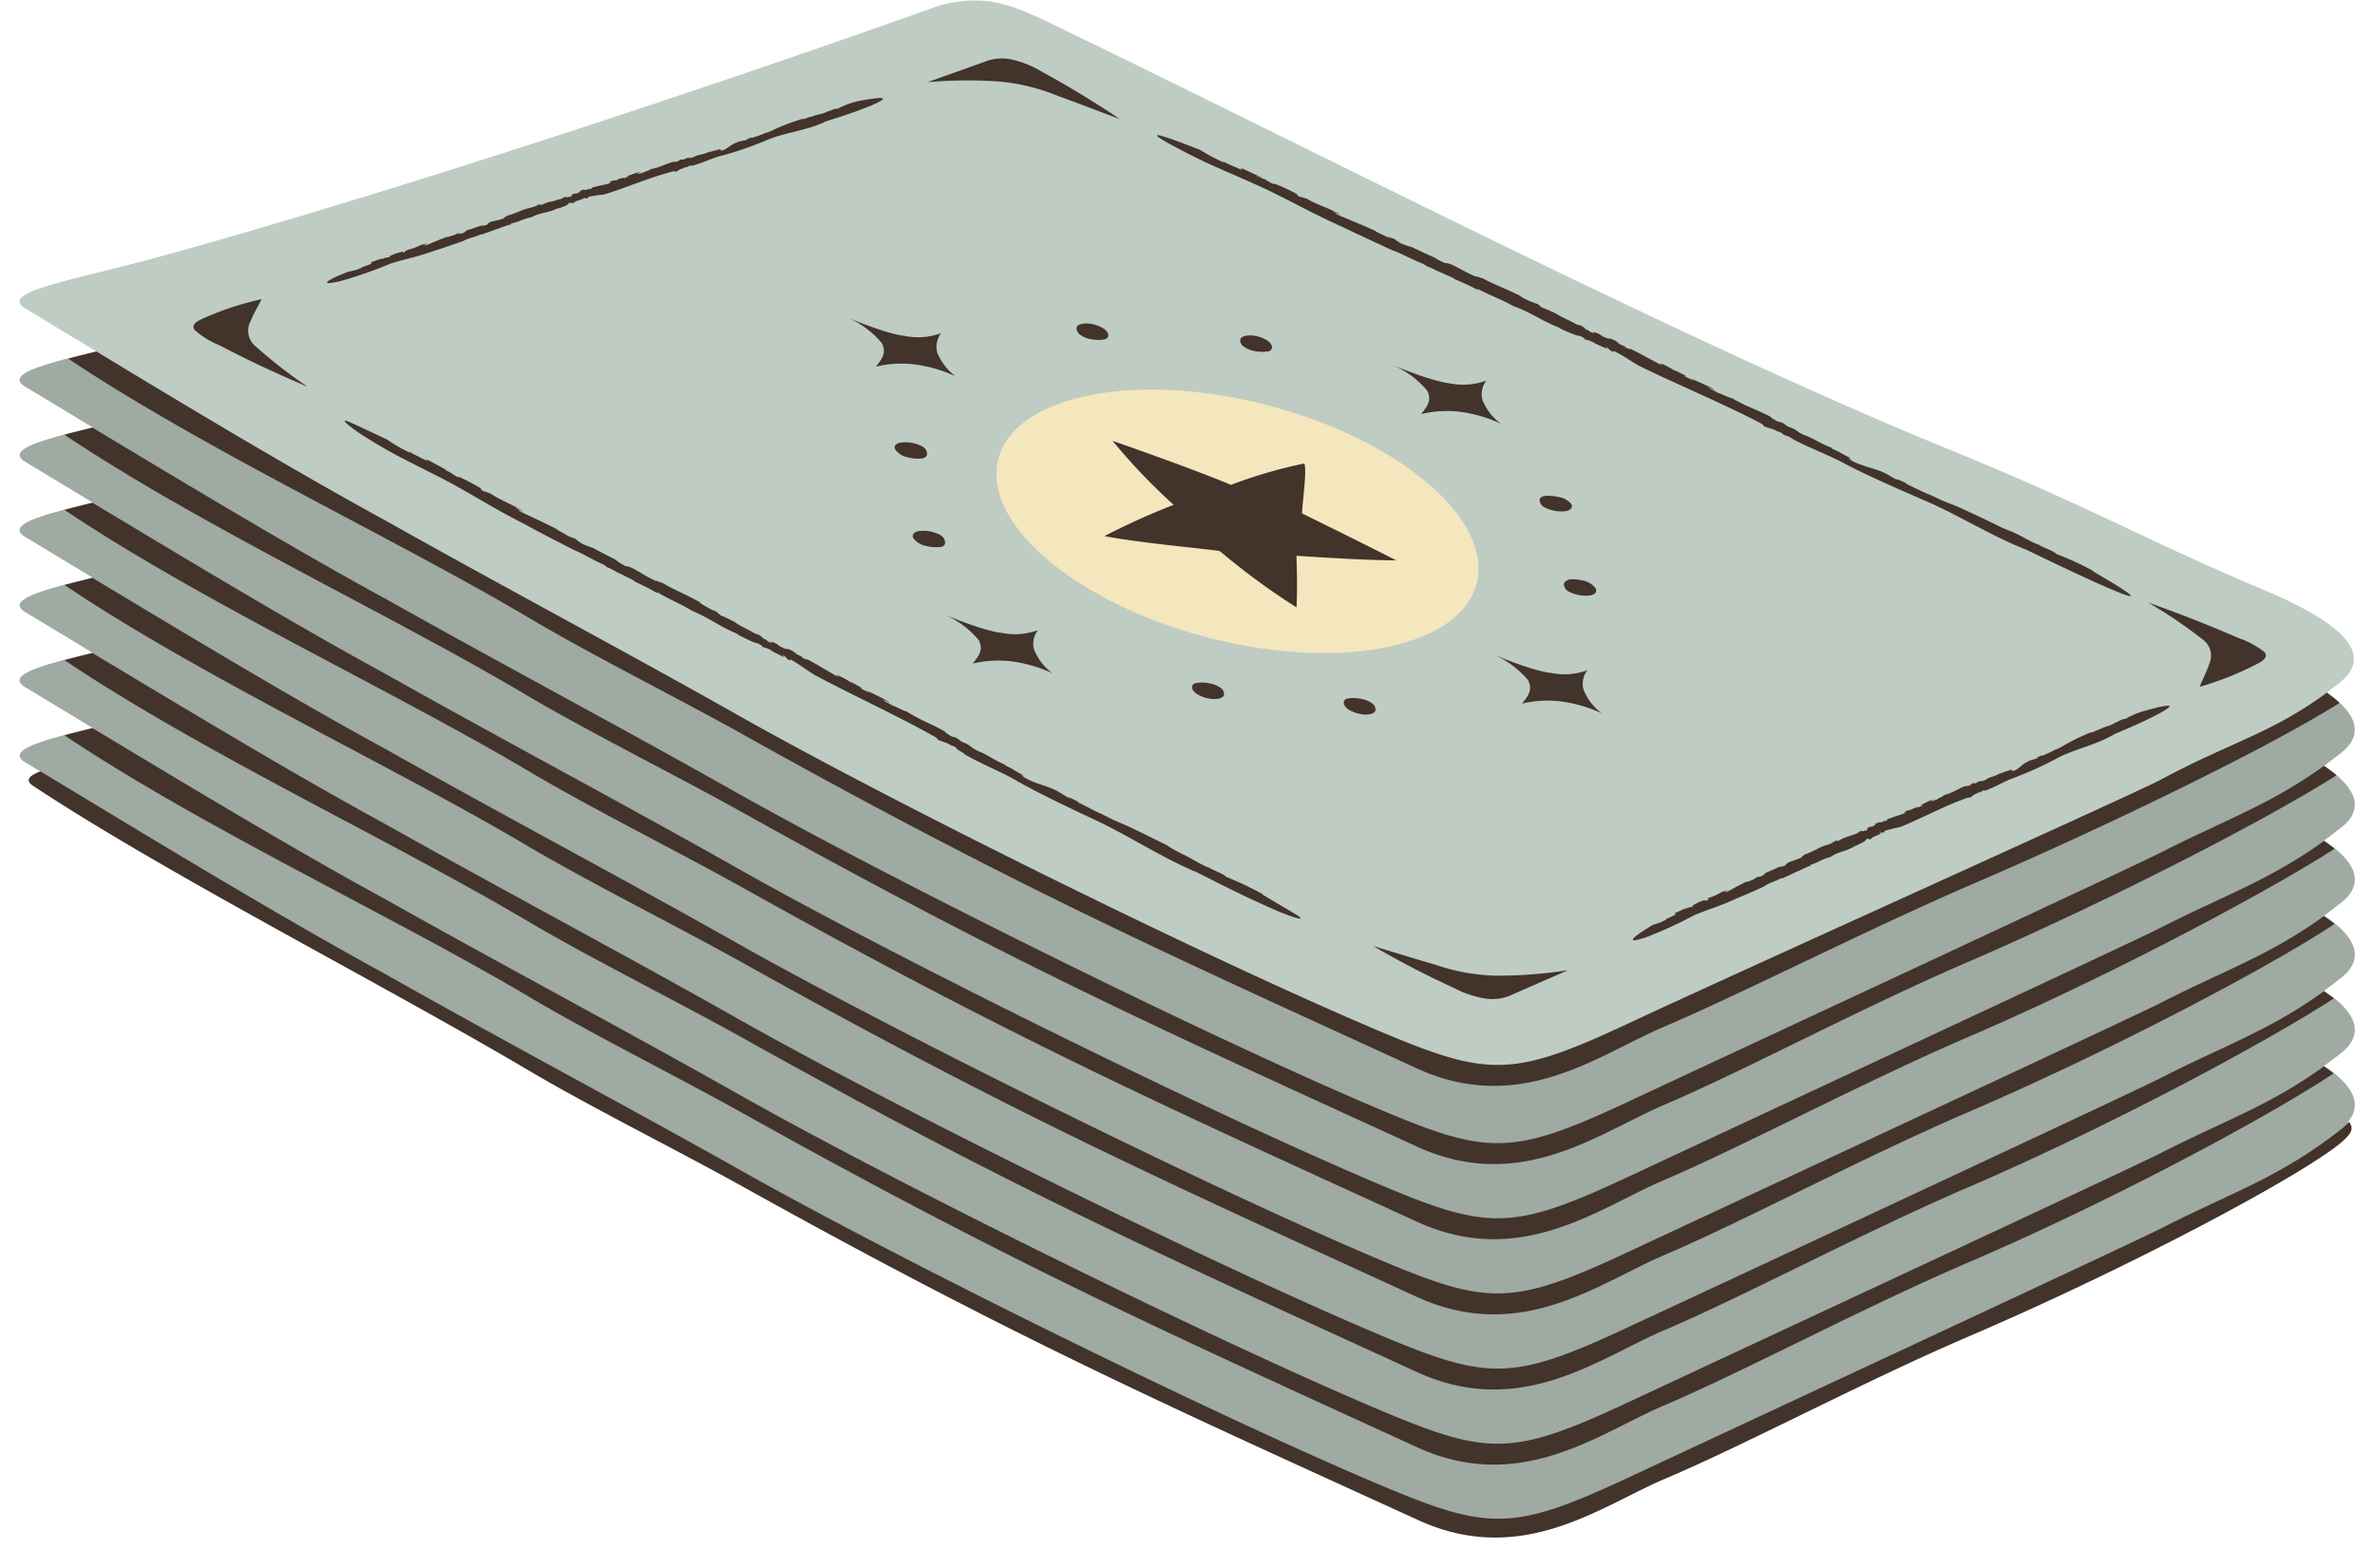
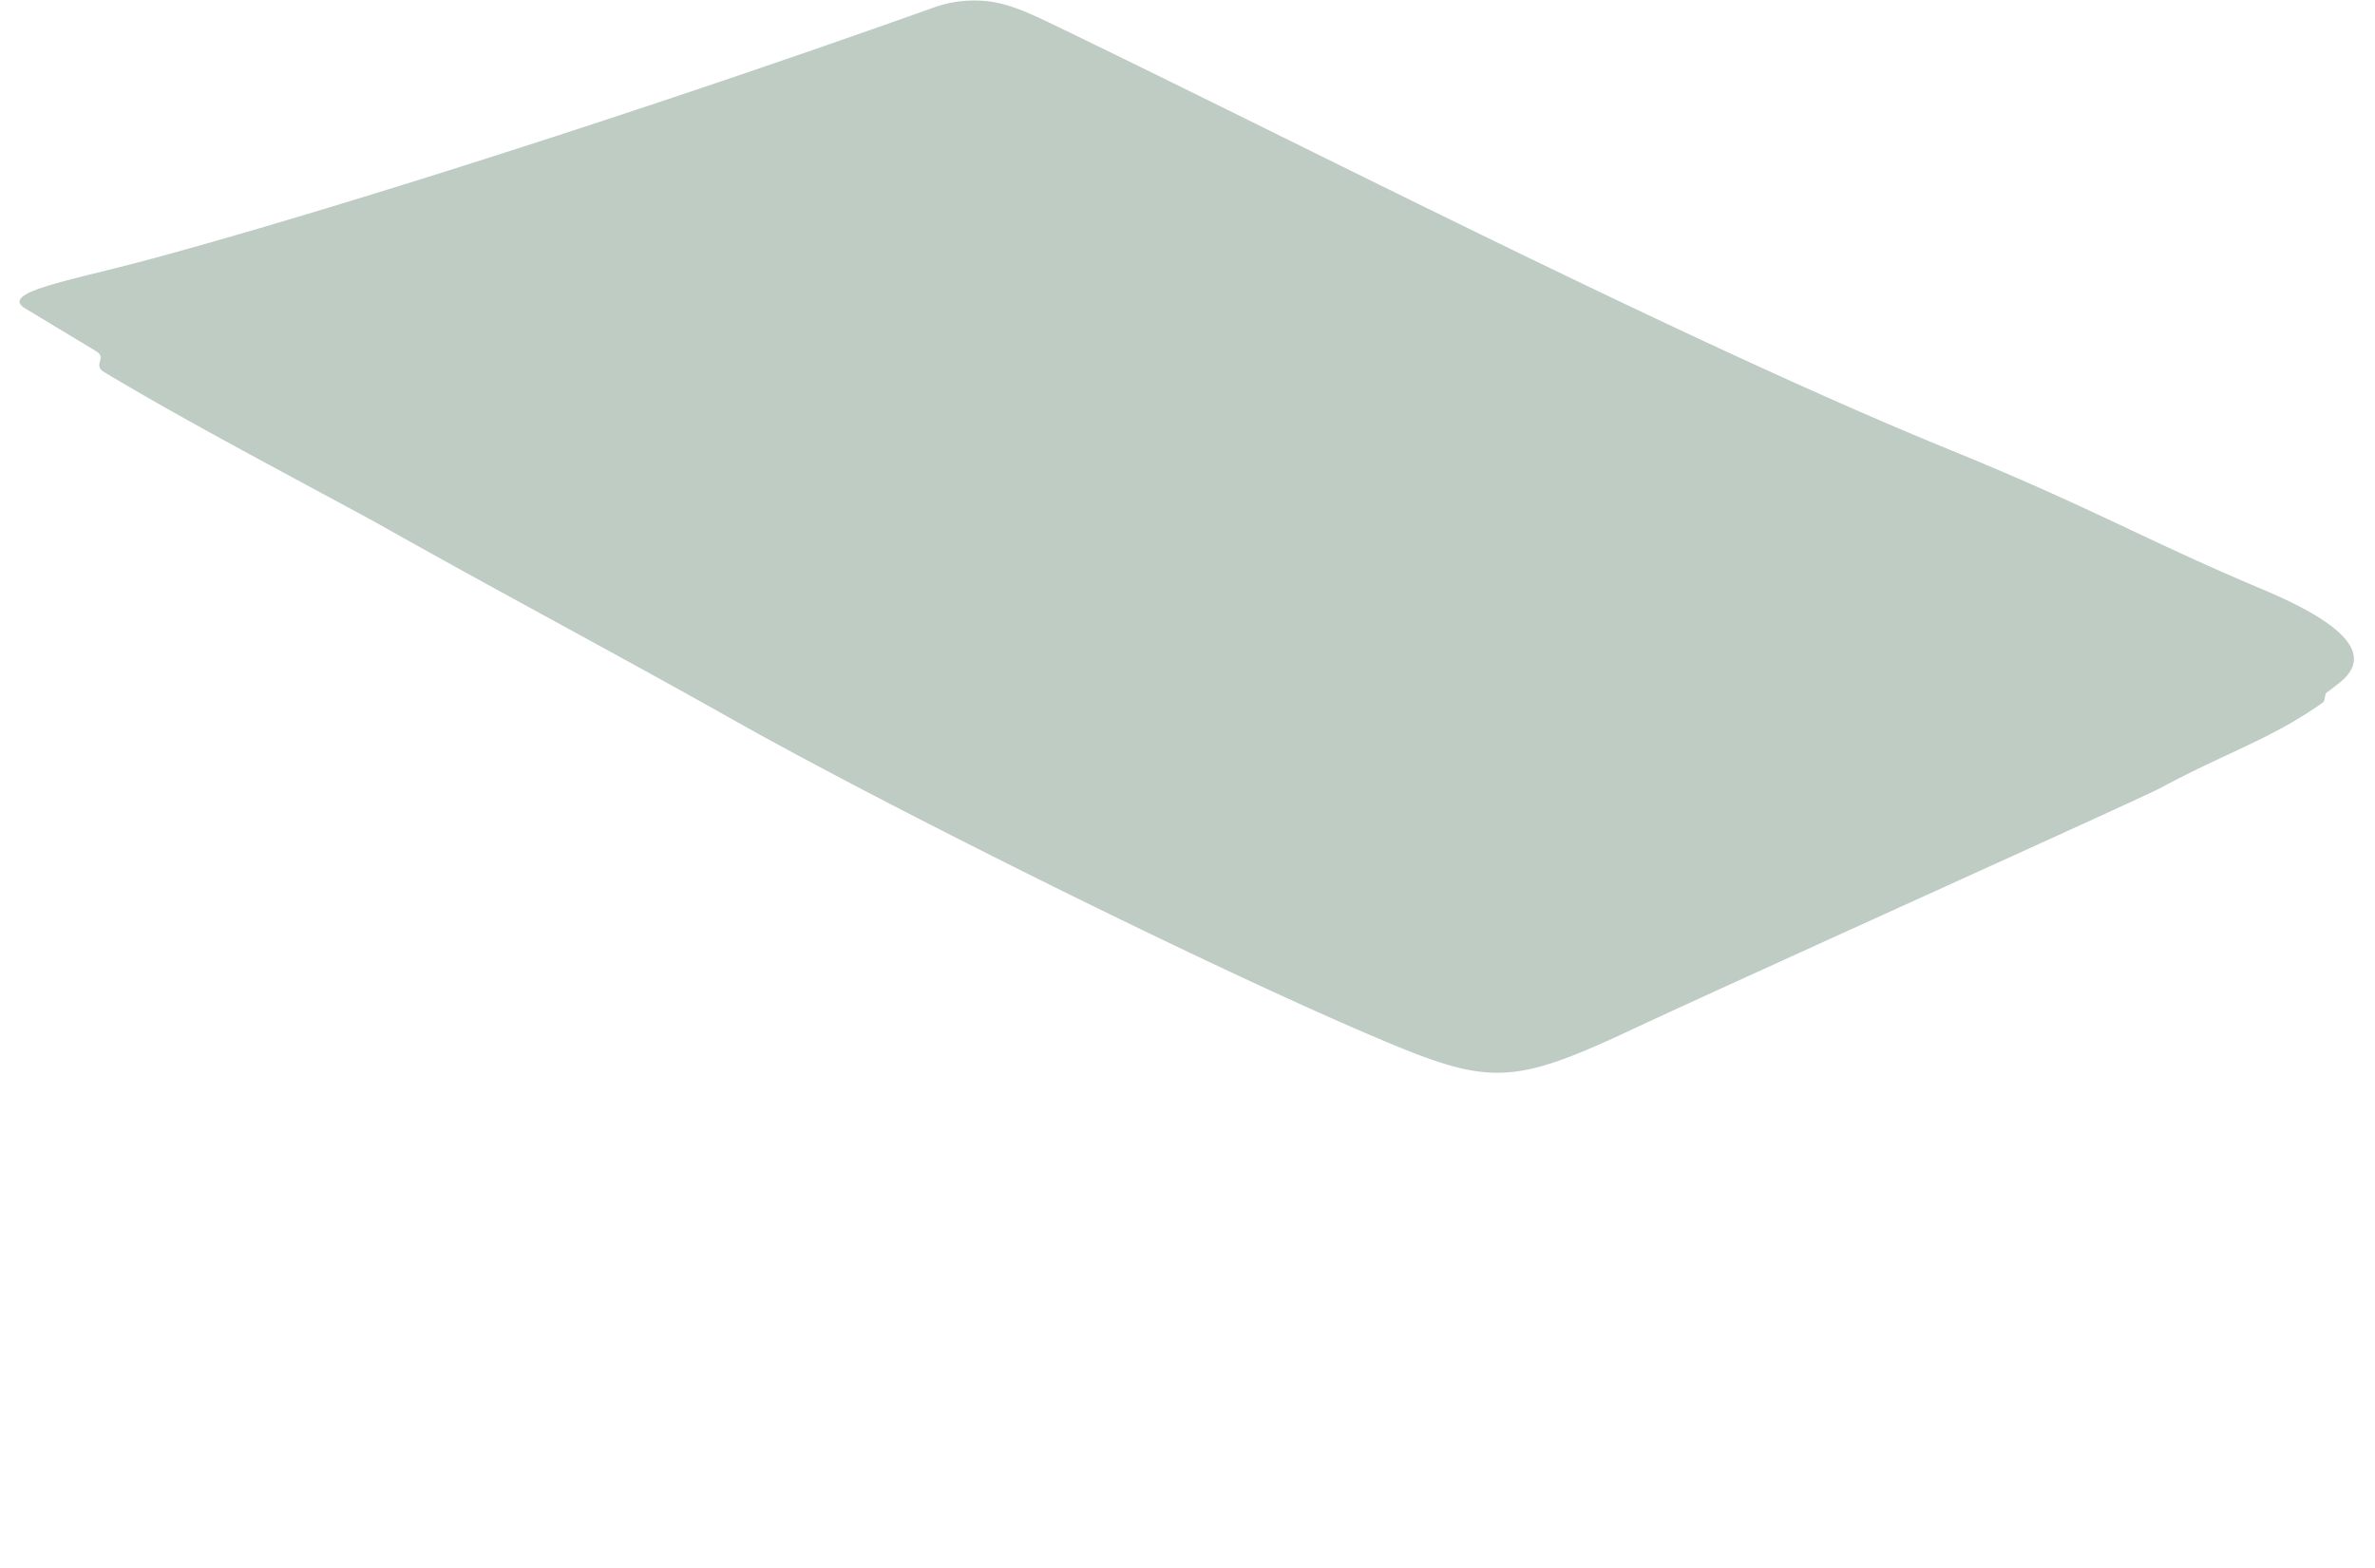
<svg xmlns="http://www.w3.org/2000/svg" data-name="Layer 1" height="200.6" preserveAspectRatio="xMidYMid meet" version="1.0" viewBox="-2.5 -0.1 303.7 200.6" width="303.7" zoomAndPan="magnify">
  <g id="change1_1">
-     <path d="M294.68,97.85c.77-.56,1.56-1.15,2.37-1.8,4.14-3.5-.2-7.69-9.89-11.58C272,78.39,264.82,74.78,247,67.5c-34.27-14-81.7-38.47-115-54.55-2.79-1.35-5.67-2.73-8.77-2.91a15.48,15.48,0,0,0-6,.77C76.55,25.26,37.69,37.4,16.57,43.1,6.54,45.81-2.52,47.26.64,49.31c2.64,1.59,5.58,3.36,8.69,5.25-6.59,1.63-11,2.83-8.69,4.36l8.69,5.25C2.74,65.8-1.72,67,.64,68.53l8.69,5.25c-6.59,1.64-11,2.83-8.69,4.36l8.69,5.25C2.74,85-1.72,86.22.64,87.75L9.33,93c-6.59,1.64-11,2.83-8.69,4.36l2,1.2c.55.33.09,1.21.66,1.56,12.27,7.49,30.32,18.2,44.05,25.67,15.37,8.69,29.88,16.35,45.26,25,20.17,11.4,60.6,31.34,81.94,40.35,13.78,5.81,16.86,5.87,31.8-1.12,14.39-6.73,64.88-30.48,68-32.09,9.31-4.77,14.86-6.49,23-13,.28-.24.23-1.37.44-1.61,1.84-2.21.56-4.64-3.1-7.08.77-.56,1.56-1.15,2.37-1.8,2.82-2.39,1.7-5.1-2.37-7.81.77-.57,1.56-1.16,2.37-1.8,2.82-2.39,1.7-5.1-2.37-7.82.77-.56,1.56-1.15,2.37-1.8,2.82-2.38,1.7-5.09-2.37-7.81.77-.56,1.56-1.15,2.37-1.8C299.87,103.27,298.75,100.57,294.68,97.85Z" fill="#9faaa2" />
-   </g>
+     </g>
  <g id="change2_1">
    <path d="M286.85,75.3c-15-6.31-22-10.53-39.88-17.81-34.27-14-81.7-38.48-115-54.55C129.15,1.59,126.27.21,123.17,0a15.48,15.48,0,0,0-6,.77C76.55,15.24,37.69,27.39,16.57,33.09,6.54,35.8-2.52,37.25.64,39.3L9.8,44.83c1.44.87-.49,1.74,1,2.65,10.46,6.3,24.56,13.69,34.84,19.29,15.37,8.68,29.89,16.35,45.26,25,20.17,11.4,61.79,32.08,83.14,41.09,13.77,5.82,16.86,5.88,31.79-1.11,14.39-6.73,64.71-29.38,67.82-31,8.71-4.69,14.23-6.28,20.9-11,.3-.21.17-1,.47-1.26q.88-.65,1.8-1.38C301,83.61,297.3,79.7,286.85,75.3Z" fill="#beccc4" />
  </g>
  <g id="change3_1">
-     <path d="M178.38,60.36c-11.55-8.65-31-12.87-43.55-9.43s-13.27,13.24-1.72,21.88,31,12.87,43.54,9.43S189.93,69,178.38,60.36Z" fill="#f4e6bd" />
-   </g>
+     </g>
  <g id="change4_1">
-     <path d="M297.24,145.71c-3.83,3.66-25.92,15.66-48,25.14-13.28,5.69-28.72,13.93-38.76,18.17-8.25,3.49-18.32,11.4-31.62,5.32-31.86-14.56-51.19-23.07-86.38-42.66-8-4.46-19.37-10.13-27.26-14.79-19.11-11.3-46-24.94-63.44-36.44-1.22-.8-.44-1.36.88-1.89,12.35,7.45,29.86,18.16,44.23,26,15.37,8.69,29.89,16.36,45.26,25,20.17,11.4,60.6,31.34,82,40.35,13.77,5.81,16.86,5.87,31.79-1.11,14.39-6.73,64.56-30.07,67.7-31.67,9.31-4.78,15.38-6.54,23.5-13a6.34,6.34,0,0,0,.73-.74.61.61,0,0,0,.07.1C298.55,144.33,298,145,297.24,145.71ZM92.38,142.23c35.16,19.64,54.47,28.18,86.31,42.78,13.29,6.09,23.35-1.84,31.6-5.34,10-4.25,25.46-12.51,38.74-18.22,18.7-8,38.81-18.88,46.88-24.25-.38-.3-.8-.6-1.24-.9-7,5.06-12.74,6.93-21.12,11.22-3.14,1.61-53.31,24.95-67.7,31.68-14.93,7-18,6.92-31.79,1.11-21.35-9-61.78-28.95-81.95-40.35-15.37-8.68-29.89-16.35-45.26-25-11.93-6.49-26-15-37.52-21.92-1.29.32-2.49.62-3.58.92C23.47,105.81,47.59,117,65.14,127.39,73,132.07,84.38,137.76,92.38,142.23Zm0-9.62c35.16,19.65,54.47,28.19,86.31,42.79,13.29,6.09,23.35-1.84,31.6-5.34,10-4.25,25.46-12.51,38.74-18.23,18.19-7.82,38.24-18.6,46.91-24.22-.38-.3-.82-.61-1.27-.92-7,5.06-12.74,6.93-21.12,11.22-3.14,1.61-53.31,25-67.7,31.68-14.93,7-18,6.92-31.79,1.11-21.35-9-61.78-28.95-81.95-40.35-15.37-8.69-29.89-16.35-45.26-25-11.93-6.49-26-15-37.52-21.92-1.29.32-2.49.62-3.58.91,17.72,11.9,41.84,23.07,59.39,33.48C73,122.46,84.38,128.14,92.38,132.61Zm0-9.61c35.16,19.65,54.47,28.19,86.31,42.79,13.29,6.09,23.35-1.84,31.6-5.34,10-4.26,25.46-12.52,38.74-18.23,18.91-8.13,39.15-18.9,47-24.14-.41-.33-.87-.67-1.36-1-7,5.06-12.74,6.93-21.12,11.22-3.14,1.61-53.31,24.94-67.7,31.67-14.93,7-18,6.93-31.79,1.12-21.35-9-61.78-29-81.95-40.35-15.37-8.69-29.89-16.35-45.26-25-11.93-6.49-26-15-37.52-21.92-1.29.32-2.49.62-3.58.91,17.72,11.9,41.84,23.07,59.39,33.48C73,112.84,84.38,118.53,92.38,123Zm0-9.61c35.16,19.65,54.47,28.19,86.31,42.78,13.29,6.1,23.35-1.83,31.6-5.33,10-4.26,25.46-12.52,38.74-18.23,18.11-7.79,38.23-18.51,47-24.14-.4-.33-.87-.67-1.36-1-7,5.06-12.74,6.93-21.12,11.22-3.14,1.61-53.31,24.94-67.7,31.67-14.93,7-18,6.93-31.79,1.11-21.35-9-61.78-28.94-81.95-40.34-15.37-8.69-29.89-16.35-45.26-25-11.93-6.49-26-15-37.52-21.92-1.29.32-2.49.62-3.58.91C23.47,77,47.59,88.15,65.14,98.56,73,103.23,84.38,108.92,92.38,113.39Zm0-9.61c35.16,19.65,54.47,28.19,86.31,42.78,13.29,6.1,23.35-1.83,31.6-5.33,10-4.26,25.46-12.52,38.74-18.23,18.52-8,38.88-18.56,47.25-23.94a17.29,17.29,0,0,0-1.61-1.2c-7,5.06-12.74,6.93-21.12,11.22-3.14,1.61-53.31,24.94-67.7,31.67-14.93,7-18,6.93-31.79,1.11-21.35-9-61.78-29-81.95-40.34-15.37-8.69-29.89-16.36-45.26-25-11.93-6.49-26-15-37.52-21.92-1.29.32-2.49.62-3.58.91C23.47,67.37,47.59,78.54,65.14,89,73,93.62,84.38,99.31,92.38,103.78Zm0-10c35.16,19.64,54.47,28.18,86.31,42.78,13.29,6.1,23.35-1.84,31.6-5.33,10-4.26,26.38-12.63,39.66-18.34,18.86-8.12,38.87-18.06,46.72-23.09a16.89,16.89,0,0,0-1.63-1.3c-7.13,5.25-12.27,6.3-21.37,11.2-3.11,1.67-53.43,24.32-67.82,31.05-14.93,7-18,6.92-31.79,1.11-21.35-9-61.78-28.95-81.95-40.35-15.37-8.68-29.89-16.35-45.26-25-11.76-6.41-25.63-14.74-37-21.64-1.29.32-2.51.62-3.62.91,17.68,11.79,41.55,22.87,59,33.2C73,83.61,84.38,89.3,92.38,93.77ZM164,65.56c0-1.16.67-5.53.28-6.37a59.5,59.5,0,0,0-9.36,2.73c-4.17-1.73-10.76-4.1-15.15-5.63a76.46,76.46,0,0,0,7.81,8.18,95.38,95.38,0,0,0-8.85,4c4.81.94,14.39,1.76,14.76,1.93a90.21,90.21,0,0,0,9.8,7.19c.15-2.81,0-5.83,0-6.6,3.73.25,9.14.57,12.75.59C171.54,69.26,164.1,65.64,164,65.56ZM110.27,43.8c.64,1.27,0,2-.76,3a13.55,13.55,0,0,1,5-.28,17.89,17.89,0,0,1,5.18,1.51,7.06,7.06,0,0,1-2.33-3,2.85,2.85,0,0,1,.49-2.52,8.44,8.44,0,0,1-4.63.36c-2.48-.27-7.34-2.35-7.34-2.35A11.76,11.76,0,0,1,110.27,43.8Zm72.66,5.14c-2.48-.27-7.34-2.35-7.34-2.35A12,12,0,0,1,180,49.86c.63,1.28,0,2-.77,3a14.08,14.08,0,0,1,5-.28,18,18,0,0,1,5.18,1.51,7.06,7.06,0,0,1-2.33-3,2.79,2.79,0,0,1,.49-2.51A8.53,8.53,0,0,1,182.93,48.94ZM125.62,80.86c-2.48-.27-7.34-2.35-7.34-2.35a12,12,0,0,1,4.38,3.27c.63,1.28,0,2-.77,3a14.06,14.06,0,0,1,5-.28,18.3,18.3,0,0,1,5.18,1.51,7.06,7.06,0,0,1-2.33-3,2.79,2.79,0,0,1,.49-2.51A8.54,8.54,0,0,1,125.62,80.86ZM200,88.14a2.82,2.82,0,0,1,.48-2.51,8.53,8.53,0,0,1-4.63.35c-2.48-.27-7.34-2.35-7.34-2.35a12,12,0,0,1,4.39,3.27c.63,1.28,0,2-.77,3a14.06,14.06,0,0,1,5-.28,18.4,18.4,0,0,1,5.18,1.51A7,7,0,0,1,200,88.14Zm-63.19-44.9a4.64,4.64,0,0,0,2,.06c.64-.21.49-.91-.16-1.36a4.43,4.43,0,0,0-2.19-.67c-.75,0-1.27.21-1.29.58a.9.9,0,0,0,.36.79A3.07,3.07,0,0,0,136.77,43.24Zm22.93,1.59c.64-.21.5-.91-.15-1.36a4.47,4.47,0,0,0-2.19-.67c-.76,0-1.28.21-1.3.57a.93.93,0,0,0,.36.8,3.1,3.1,0,0,0,1.31.6A4.59,4.59,0,0,0,159.7,44.83Zm-42,23.5a4.69,4.69,0,0,0-2.82-.49c-.53.13-.86.42-.62.91a2.69,2.69,0,0,0,1.71,1,5,5,0,0,0,1.55.13c.56,0,.74-.27.79-.45A1.11,1.11,0,0,0,117.71,68.33ZM115.43,57a4.69,4.69,0,0,0-2.82-.48c-.53.12-.87.42-.62.9a2.66,2.66,0,0,0,1.7,1,5.09,5.09,0,0,0,1.56.14c.55-.06.74-.28.79-.46A1.13,1.13,0,0,0,115.43,57ZM169.9,90.63a4.47,4.47,0,0,0,2.19.67c.76,0,1.28-.21,1.3-.58a.93.93,0,0,0-.36-.79,3.1,3.1,0,0,0-1.31-.6,4.59,4.59,0,0,0-2-.06C169.11,89.48,169.25,90.18,169.9,90.63Zm-17.18-1.31c.76,0,1.28-.22,1.3-.58a.92.92,0,0,0-.36-.79,3,3,0,0,0-1.31-.6,4.44,4.44,0,0,0-2-.06c-.64.21-.5.91.15,1.35A4.46,4.46,0,0,0,152.72,89.32Zm44-25.86a5.42,5.42,0,0,0-1.56-.14c-.55.06-.74.28-.79.46a1.12,1.12,0,0,0,.61,1,4.69,4.69,0,0,0,2.82.49c.53-.13.87-.42.62-.91A2.66,2.66,0,0,0,196.73,63.46Zm.76,11.1a1.12,1.12,0,0,0,.61,1,4.69,4.69,0,0,0,2.82.49c.53-.13.86-.42.62-.91a2.66,2.66,0,0,0-1.71-1,5.32,5.32,0,0,0-1.55-.14C197.72,74.16,197.54,74.38,197.49,74.56ZM125.42,10.34a26.26,26.26,0,0,1,7.5,1.88c2.62.95,5.19,1.95,7.79,2.92C137.64,13.06,134.25,11,130.6,9a13,13,0,0,0-3.94-1.54,5.93,5.93,0,0,0-3.23.34l-7.32,2.61A58.16,58.16,0,0,1,125.42,10.34ZM25.62,44.09c3.78,2,7.17,3.54,11.21,5.28a64,64,0,0,1-6.66-5.18A2.58,2.58,0,0,1,29.53,41c.41-1,.95-1.89,1.43-2.83a38.19,38.19,0,0,0-7.68,2.55c-.69.33-1.36.74-.88,1.4A11,11,0,0,0,25.62,44.09Zm162.07,83.57a5.88,5.88,0,0,0,3.2-.55L198,124a58.71,58.71,0,0,1-9.3.7,26,26,0,0,1-7.6-1.38c-2.67-.78-5.31-1.6-8-2.41,3.19,1.88,6.71,3.7,10.48,5.44A13,13,0,0,0,187.69,127.66ZM280,84.83c-.34,1-.82,1.94-1.23,2.92a39,39,0,0,0,7.49-3c.67-.37,1.31-.82.79-1.46a11.21,11.21,0,0,0-3.34-1.79c-3.91-1.71-7.39-3.06-11.53-4.54a63.14,63.14,0,0,1,7,4.74A2.56,2.56,0,0,1,280,84.83ZM49.27,31.71l.19,0S49.41,31.67,49.27,31.71Zm7.51-1h0l0,0Zm-17.25,5.4a8.66,8.66,0,0,0,1.66-.3,52.8,52.8,0,0,0,6.25-2.2c2.46-.74,3.16-.77,5.67-1.66,1.21-.37,2.49-.83,3.66-1.24.51-.32,1.55-.5,2.17-.83h.28a2.15,2.15,0,0,1,.72-.26v0c.32-.17.71-.26.87-.35v0l.41-.14-.06.05a11.49,11.49,0,0,1,1.73-.6l-.07-.08c1.19-.27,1.54-.6,2.63-.81v0c1.24-.68,2.14-.5,3.42-1.18-.16.08.09,0,.08.05.62-.23,1.28-.46,1.23-.65.46-.15.39-.06.47,0s.36-.24.71-.36l-.15.08,1-.36L72,25.27c.56-.13.2.15.7-.06l0-.12a15.23,15.23,0,0,1,2-.3c3-.92,6.15-2.3,9-3l.16.06c.1.13.7-.46.85-.36l.31-.17c.1,0,.3,0,.15,0a1.67,1.67,0,0,0,.5-.23l.35,0c1.21-.31,2.17-.81,3.43-1.19a43.14,43.14,0,0,0,5.92-2c2.22-1,5.07-1.26,7.33-2.29.08,0,.26-.11.25-.13l2.15-.69s2.6-.85,4.16-1.55,2.07-1.18-2-.41l0,0a10.61,10.61,0,0,0-2.68,1c-.19-.15-1,.3-1.27.33l0,0c-.66.39-1.51.37-2.15.73,0,0,0-.08.18-.14-.5.19-1.17.46-1.24.36a27.32,27.32,0,0,0-3.59,1.35l0,0a6.5,6.5,0,0,1-1,.42s-.07,0-.07,0a16.73,16.73,0,0,1-1.75.65l0-.06-1,.32.36-.1c0,.25-.76.11-1.4.47-.66.18-1.17.85-1.88,1-.29.19.23-.25-.22,0,0-.1.2-.14,0-.19-.45.21-.8.15-1.36.41l0-.08c-.71.4-1.46.35-1.92.66-.75.32-.6-.07-1.36.35h-.35c-.35.1-.2.22-.6.29,0-.08-.51.1-.3,0-.91.17-1.72.73-2.93.92-.2.21-.81.32-1,.48,0-.05-1.16.37-.55,0,0,0,.15-.06.15,0l0-.11a9.87,9.87,0,0,0-1.82.65c.2,0,.46-.12.3,0l-.6.18.1-.11-.91.25.15.05c-.45.1-.65,0-1.1.28-.21.14.45,0,0,.16s-1.51.33-2.26.55c.1.07-.11.13-.31.22l-.05-.08c-.75.37-.35-.09-1.11.26l-.1.16c-.66.39-.44,0-1.15.43.3-.11.2.14-.2.22l.08-.11a2,2,0,0,1-.42.17c.11-.08,0-.13-.28,0l.18-.17-.54.34c-.49.06-1.18.4-1.4.35a4.52,4.52,0,0,0-1.19.46c.18-.14-.38,0-.25-.13a3.45,3.45,0,0,1-1.29.48l.06,0c-1.15.27-1.86.75-2.9,1,.08.08-.47.2-.3.28-1,.45-2,.35-2.21.85a2.62,2.62,0,0,1-.84.15l.11-.05c-.87.31-1.13.4-1.79.6-.31.14-.31.34-.9.48.16-.13-.07,0-.29,0,.13-.05.17-.09-.13-.05a.56.56,0,0,1-.15.1s0,0,0,0c-.36.14-.29.14-.12.1,0,0,0,0,.08,0-.41,0-1.06.35-1.14.24-1.09.39-1.84.76-2.74,1.11-.12,0,.07-.16.33-.27l-.64.24c0-.09.36-.18.55-.26-.82.11-1.54.66-2.49.82l-.17.13h-.06s-.17.15-.3.21,0-.18-.49,0a6.94,6.94,0,0,0-1.45.55c.26-.07.19,0,.09.06s-.38,0-.54.13l-.06-.09c.13.07-.55.29-.61.36s.32-.18.36-.25l-1.34.45c-.46.23.11.07-.08.24a8.48,8.48,0,0,1-1.32.46l.19,0a6.67,6.67,0,0,1-1.82.56C39.25,35.73,39.05,36.11,39.53,36.12Zm176.3,78.69.19,0S216,114.76,215.83,114.81Zm7.39-1.67h0l0,0Zm46-21.24c-.21-.13-.94.38-1.23.44l0,0c-.63.45-1.47.51-2.08.92a.26.26,0,0,1,.16-.15c-.47.24-1.12.57-1.2.47a26.63,26.63,0,0,0-3.45,1.68l0,0a7,7,0,0,1-1,.51s-.07,0-.07,0a17.07,17.07,0,0,1-1.69.81l-.05-.06-.91.41.35-.13c0,.25-.75.17-1.36.59-.63.24-1.09,1-1.78,1.13-.27.23.21-.26-.22,0-.06-.1.19-.16,0-.19-.43.24-.79.21-1.32.52l-.05-.07c-.67.46-1.42.49-1.85.84-.72.39-.61,0-1.32.47l-.35,0c-.35.13-.19.24-.58.34,0-.07-.49.15-.3,0-.89.26-1.65.89-2.83,1.18-.19.24-.78.4-.91.57-.06,0-1.13.47-.55.08.05,0,.14-.07.14,0l0-.11a9.65,9.65,0,0,0-1.75.82c.19,0,.44-.16.3,0l-.59.24.09-.12-.88.33.15,0c-.44.14-.65.07-1.07.39-.19.16.44-.06,0,.15-.59.19-1.48.47-2.21.75.11.07-.09.15-.28.25l-.06-.07c-.72.44-.35,0-1.08.36l0-.08-.12.25c-.62.45-.45,0-1.12.53.3-.14.22.12-.17.24l.06-.11a2.07,2.07,0,0,1-.39.2c.1-.09,0-.14-.28,0l.16-.19-.51.39a13.91,13.91,0,0,1-1.36.48,4.66,4.66,0,0,0-1.14.56c.16-.15-.38,0-.27-.11a3.21,3.21,0,0,1-1.23.6l0,0c-1.12.37-1.79.91-2.8,1.21.08.08-.45.24-.27.31-.95.54-1.92.54-2.13,1.06a3,3,0,0,1-.82.22l.1-.06c-.83.39-1.08.5-1.72.76-.3.17-.27.36-.86.56.16-.14-.07,0-.28.06.13-.07.16-.11-.13,0a.53.53,0,0,1-.14.11s0,0,0,0c-.34.18-.27.17-.1.11,0,0,0,0,.07,0-.4.07-1,.44-1.11.34-1.05.48-1.76.93-2.62,1.35-.13,0,.06-.16.3-.29l-.61.29c0-.09.34-.2.52-.3-.8.18-1.48.79-2.41,1l-.15.15H216s-.15.17-.28.23-.06-.17-.49,0a6.56,6.56,0,0,0-1.39.68c.24-.09.18,0,.09.06s-.37.07-.52.17l-.07-.09c.13.06-.52.35-.58.42s.31-.21.34-.29l-1.3.58c-.43.27.13.06-.06.24a7,7,0,0,1-1.26.58l.18,0a6.55,6.55,0,0,1-1.75.72c-2.7,1.6-2.87,2-2.4,2a9.25,9.25,0,0,0,1.63-.45,54.82,54.82,0,0,0,6-2.76c2.38-1,3.08-1.06,5.49-2.18,1.17-.48,2.4-1,3.53-1.56.48-.37,1.5-.64,2.09-1l.28,0a2.17,2.17,0,0,1,.69-.32v0c.3-.2.69-.33.84-.43v0l.4-.18-.06.06a11.81,11.81,0,0,1,1.68-.76l-.09-.07c1.16-.37,1.49-.74,2.55-1v0c1.16-.79,2.08-.69,3.29-1.49-.15.1.09,0,.09,0,.59-.29,1.23-.58,1.16-.76.45-.19.39-.1.47,0s.34-.28.68-.43l-.15.1,1-.45-.26-.07c.54-.18.21.13.69-.12l-.06-.12a17.87,17.87,0,0,1,2-.49c2.93-1.19,5.92-2.84,8.72-3.78l.16,0c.11.11.66-.52.81-.44l.29-.2c.1,0,.3-.07.15,0a1.82,1.82,0,0,0,.49-.27l.34,0c1.18-.43,2.08-1,3.31-1.5a45.38,45.38,0,0,0,5.71-2.56c2.12-1.16,4.93-1.72,7.08-2.94.09,0,.26-.14.25-.16l2.07-.88s2.51-1.09,4-1.93,2-1.36-2.07-.22l0,0A10.21,10.21,0,0,0,269.21,91.9ZM59.45,62.67l.29.21S59.68,62.8,59.45,62.67Zm11.44,7.68h0l-.08,0Zm49.63,25.77.51.37c2,1.12,3.82,1.85,6,3,2.5,1.51,7.44,3.85,10.29,5.19,4,1.83,8.37,4.68,12.53,6.5a1.77,1.77,0,0,0,.49.19l3.71,1.87,2.61,1.28c1.5.69,3.34,1.57,4.8,2.15s2.53.9,2.34.63-1.6-1-4.89-3l.11,0a43.11,43.11,0,0,0-4.75-2.25c-.14-.29-1.66-.85-2.11-1.14h0c-1.31-.48-2.49-1.39-3.74-1.87a.63.63,0,0,1,.37.11A10.86,10.86,0,0,1,146.7,108c-2.09-1-5-2.53-6.36-3l.1,0c-.81-.28-1-.49-1.86-.86l-.08-.08c-.88-.31-2.41-1.21-3.1-1.5v-.09l-1.64-.82.6.32c-.31.09-1.18-.75-2.42-1.24s-2.46-.76-3.56-1.45c-.6-.19.55.1-.3-.25,0-.11.41.14.24,0-.83-.37-1.27-.79-2.3-1.23v-.1c-1.37-.53-2.4-1.36-3.33-1.68-1.37-.63-.78-.69-2.25-1.26l-.48-.39c-.59-.32-.5-.09-1.13-.48.07,0-.81-.49-.39-.35-1.44-.88-3.11-1.43-5-2.63-.49-.09-1.44-.68-1.81-.75,0-.09-2-1-.81-.59.1,0,.27.13.25.15h.17a30.33,30.33,0,0,0-3.18-1.58c.32.19.76.41.44.31l-1-.54.24,0-1.51-.83.17.18a8.64,8.64,0,0,0-1.83-1c-.42-.14.65.48-.15.09-1-.58-2.44-1.45-3.71-2.14.07.15-.27,0-.64-.2v-.1c-1.41-.61-.41-.43-1.8-1h.15l-.45,0c-1.29-.49-.57-.51-2-1,.54.27.16.3-.48-.07h.21c-.38-.18-.51-.21-.75-.35.24.07.17,0-.37-.32l.41.1-1.09-.4c-.74-.49-2-1-2.29-1.31a15.85,15.85,0,0,0-2.1-1c.37.11-.54-.4-.23-.35A11.11,11.11,0,0,1,87,77l.1,0c-1.85-1.09-3.32-1.59-5-2.6,0,.13-.84-.39-.68-.16-1.83-.82-3.1-1.94-3.92-1.92a10.11,10.11,0,0,1-1.31-.83l.2.08c-1.52-.76-2-1-3.07-1.59a9.16,9.16,0,0,1-1.73-.72c.36.11-.06-.1-.43-.29.24.11.33.13-.14-.18a1.75,1.75,0,0,1-.3-.1s0,0,0,0c-.64-.31-.54-.24-.26-.07,0,0,0,0,.08.09-.6-.43-1.8-1-1.82-1.11-1.89-1-3.29-1.57-4.87-2.36-.15-.15.24,0,.71.21l-1.12-.57c.06-.08.66.29,1,.46C63.2,64.48,61.66,64,60.18,63l-.35-.1-.09-.06a2.4,2.4,0,0,1-.62-.22c-.18-.19.11-.16-.66-.56a22.16,22.16,0,0,0-2.54-1.28c.42.24.26.21.06.13-.38-.2-.56-.39-.87-.52v-.12c.1.18-1-.44-1.2-.48s.62.27.74.26l-2.29-1.24c-.85-.37.1.18-.34,0-.72-.38-1.46-.69-2.25-1.2l.21.23a20.26,20.26,0,0,1-3-1.73c-5.2-2.43-5.79-2.77-5.23-2.1a18.78,18.78,0,0,0,1.52,1.16c.58.41,1.06.69,1.06.69,3.83,2.43,6,3.29,10.77,5.8,4.14,2.28,5.14,3.06,9.5,5.29,2,1.11,4.27,2.25,6.29,3.3,1,.38,2.65,1.4,3.84,1.89l.4.31a8.13,8.13,0,0,1,1.25.63h0c.62.26,1.26.64,1.56.76h0l.72.37-.14,0c1,.48,2.1,1,3,1.55l0-.13c1.92,1.14,2.74,1.34,4.46,2.39h0c2.38,1,3.48,2,5.92,3-.3-.12.1.11.07.12,1.08.54,2.24,1.12,2.34,1,.78.41.61.38.68.51a4.38,4.38,0,0,1,1.34.55l-.3-.11,1.76.89-.26-.33c.9.53.14.3,1,.73l.06-.13c1.26.7,1.92,1.28,3.11,2,5.14,2.74,10.84,5.33,15.53,8l.17.2c0,.18,1.43.49,1.55.71l.59.23c.14.1.46.3.16.19A6.56,6.56,0,0,0,120.52,96.12Zm43.33-71.26.3.19S164.08,25,163.85,24.86ZM175.63,32h0l-.09,0ZM148.36,19c4,2.13,6.2,2.88,11.08,5.12,4.24,2.07,5.29,2.78,9.74,4.82,2.1,1,4.36,2.05,6.43,3,1,.33,2.71,1.28,3.92,1.72l.41.29a8.13,8.13,0,0,1,1.28.58h0c.62.23,1.28.58,1.59.69h0l.73.34-.14,0c1.07.43,2.14.94,3.07,1.42l0-.13c2,1.06,2.8,1.22,4.56,2.21h0c2.42.85,3.56,1.9,6,2.8-.31-.12.11.1.07.11,1.1.5,2.28,1,2.38.87.79.38.62.36.69.48a4.46,4.46,0,0,1,1.36.51l-.3-.11,1.8.82-.28-.31c.92.49.15.29,1.07.69l.05-.13c1.29.64,2,1.2,3.19,1.89,5.23,2.55,11,4.93,15.8,7.47l.17.2c0,.18,1.45.44,1.57.65l.6.21c.15.1.47.29.18.18a5.11,5.11,0,0,0,.94.38l.52.35c2.05,1.06,3.89,1.74,6.05,2.81,2.54,1.42,7.55,3.61,10.44,4.87,4.09,1.7,8.48,4.46,12.68,6.17a1.53,1.53,0,0,0,.5.19l3.73,1.8s18.13,8.7,4.87,1l.11,0a36.77,36.77,0,0,0-4.79-2.21c-.13-.29-1.67-.82-2.12-1.11h.05c-1.32-.45-2.52-1.34-3.78-1.79a.7.7,0,0,1,.38.1A11.33,11.33,0,0,1,252.72,67c-2.11-1-5-2.42-6.44-2.89l.1,0c-.82-.26-1-.46-1.88-.81,0,0-.1-.07-.08-.07-.89-.29-2.45-1.14-3.14-1.42v-.09l-1.67-.77.61.31c-.3.09-1.2-.72-2.46-1.17s-2.48-.69-3.6-1.34c-.6-.18.56.09-.31-.24,0-.12.42.12.24-.06-.84-.34-1.29-.74-2.33-1.16v-.1c-1.38-.48-2.44-1.28-3.38-1.57-1.39-.58-.8-.66-2.29-1.18l-.5-.37c-.6-.31-.49-.08-1.14-.45.07,0-.83-.46-.4-.33-1.47-.83-3.16-1.33-5.08-2.46-.49-.07-1.46-.63-1.84-.69,0-.08-2-1-.82-.55.1,0,.27.12.25.13h.17a30.22,30.22,0,0,0-3.23-1.47c.32.19.77.39.45.3L212.88,48l.25,0-1.54-.78.17.18a8.79,8.79,0,0,0-1.86-1c-.42-.12.67.46-.15.1-1-.54-2.49-1.36-3.79-2,.08.15-.27,0-.64-.18v-.1c-1.44-.55-.43-.41-1.84-1h-.3c-1.31-.43-.59-.48-2.07-.92.55.24.17.29-.48-.06h.2a6.71,6.71,0,0,1-.75-.32c.24.07.17-.05-.39-.3l.42.08-1.1-.35c-.76-.46-2.07-1-2.35-1.23a15.29,15.29,0,0,0-2.14-.94c.38.1-.55-.38-.24-.34a11.4,11.4,0,0,1-2.31-1l.1,0c-1.9-1-3.38-1.46-5.07-2.39,0,.12-.86-.36-.69-.14-1.86-.74-3.17-1.8-4-1.75A9.61,9.61,0,0,1,181,32.9l.2.07c-1.55-.7-2-.91-3.14-1.46a9,9,0,0,1-1.76-.64c.37.09-.06-.1-.44-.28.25.11.34.12-.14-.16l-.31-.09s0,0,0,0c-.65-.28-.55-.2-.26,0,0,0,0,0,.08.09-.62-.4-1.84-.88-1.87-1-1.93-.89-3.36-1.42-5-2.14-.15-.14.24,0,.72.18l-1.14-.51c.05-.08.67.26,1,.41-1.29-.78-2.85-1.19-4.37-2.07l-.36-.09-.09-.05a2.28,2.28,0,0,1-.63-.19c-.18-.18.1-.16-.68-.53a25.54,25.54,0,0,0-2.61-1.15c.43.22.27.2.07.13-.39-.18-.58-.36-.9-.47v-.12c.11.17-1.07-.39-1.23-.41-.19-.18.64.22.76.21l-2.36-1.1c-.87-.33.11.16-.34.06-.74-.33-1.5-.61-2.32-1.07l.23.21A22.59,22.59,0,0,1,151,19.09C140.32,14.88,148.36,19,148.36,19Z" fill="#42332b" />
-   </g>
+     </g>
</svg>